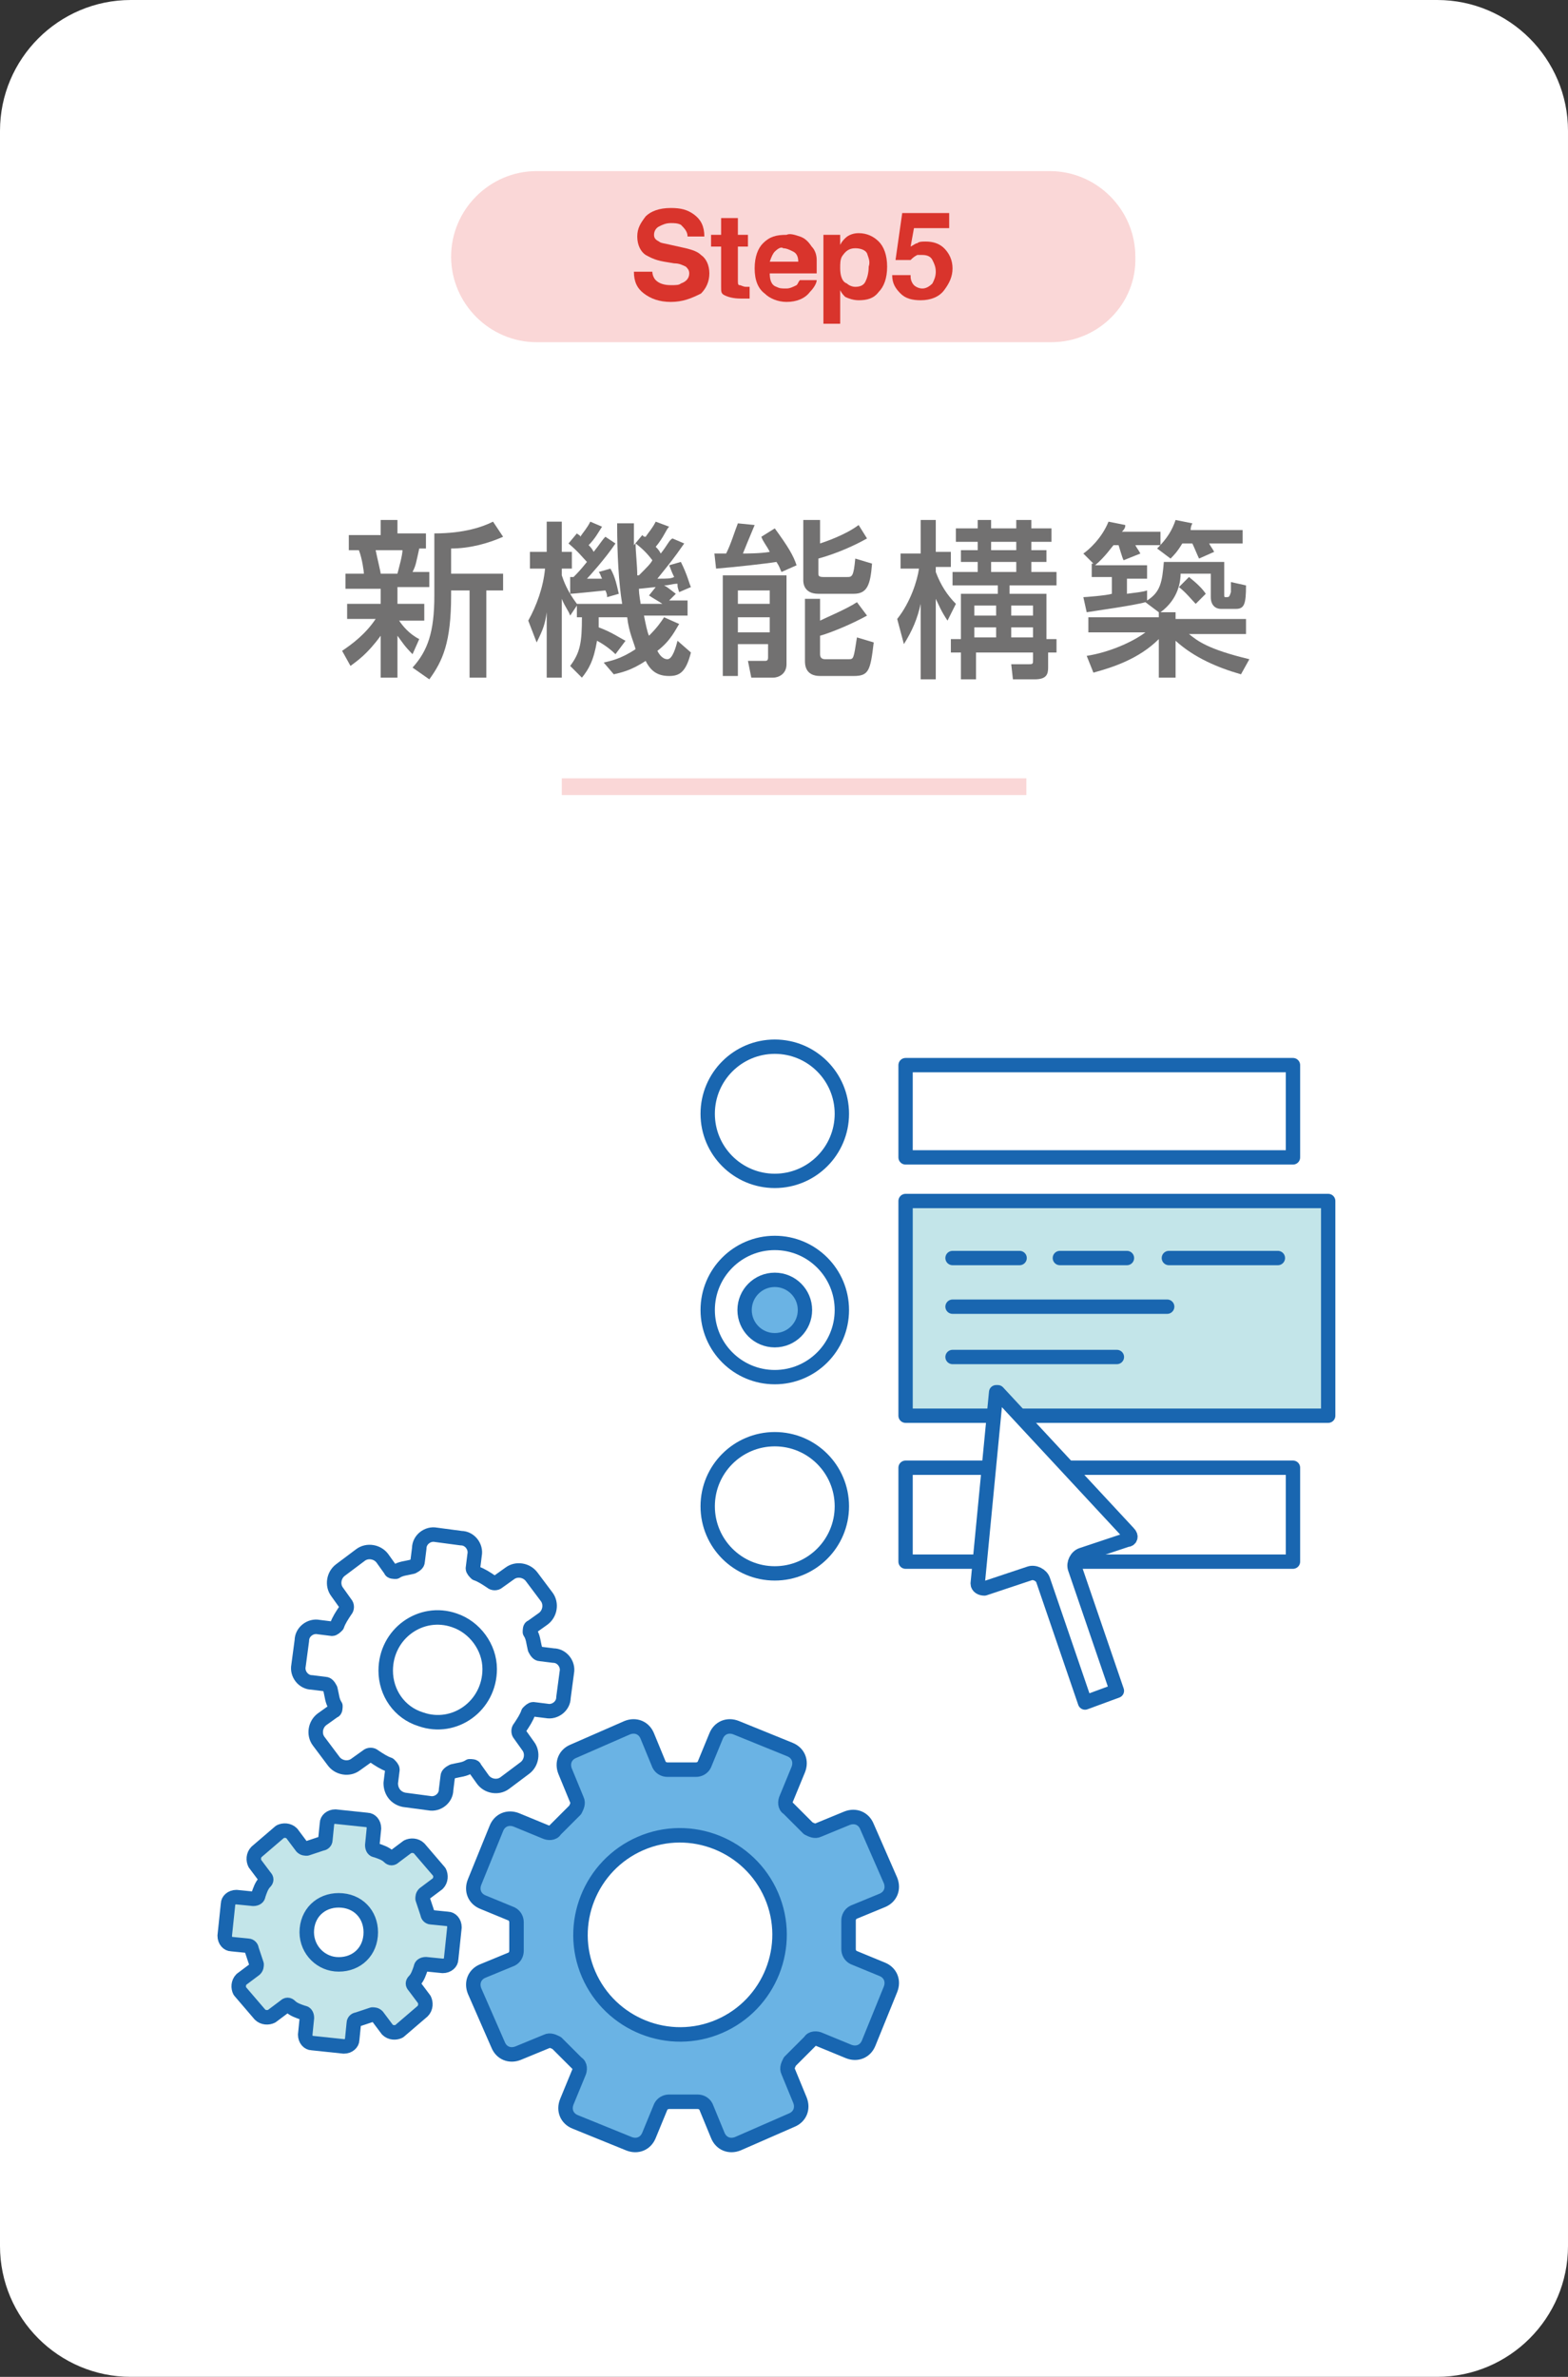
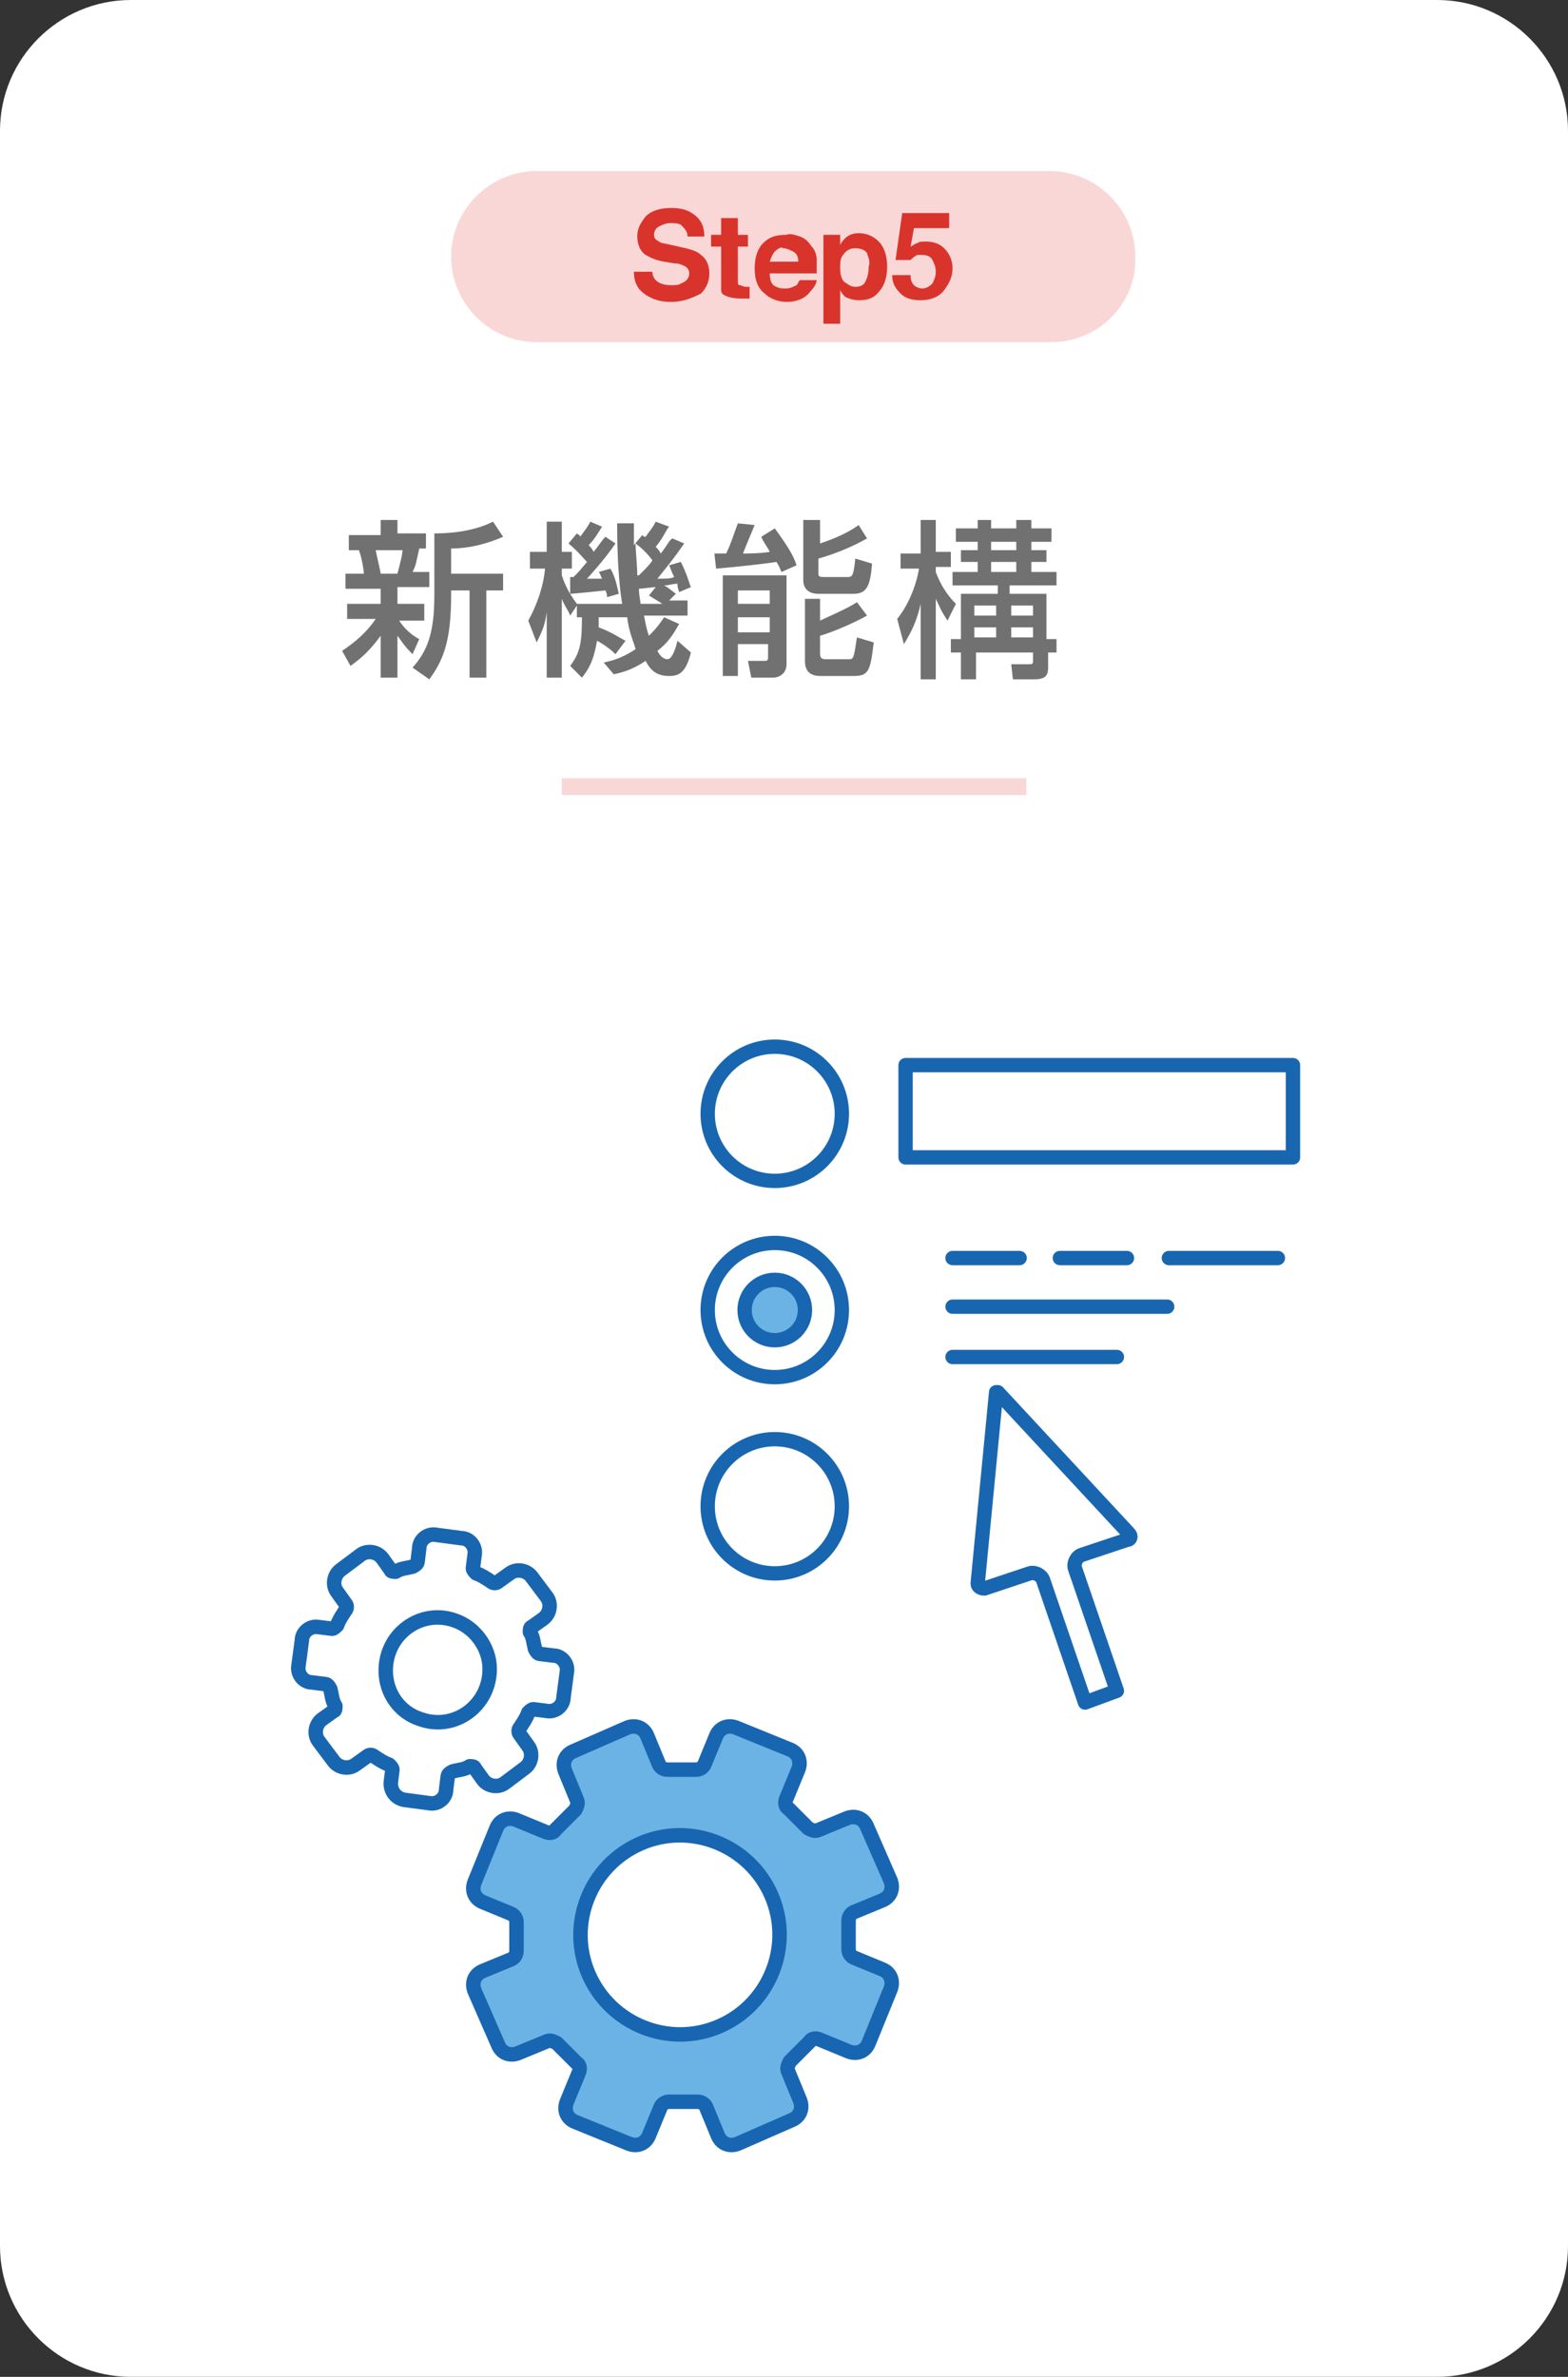
<svg xmlns="http://www.w3.org/2000/svg" version="1.1" id="レイヤー_1" x="0px" y="0px" viewBox="0 0 93.5 141.7" style="enable-background:new 0 0 93.5 141.7;" xml:space="preserve">
  <rect x="0" y="0" width="93.5" height="141.7" fill="#333333" stroke="none" />
  <style type="text/css">
	.st0{fill:#FFFFFF;}
	.st1{fill:#FAD7D7;}
	.st2{fill:#D9342C;}
	.st3{fill:#727171;}
	.st4{fill:none;stroke:#FAD7D7;stroke-miterlimit:10;}
	.st5{fill:#FFFFFF;stroke:#1966B0;stroke-width:0.855;stroke-linecap:round;stroke-linejoin:round;stroke-miterlimit:10;}
	.st6{fill:#C3E5E9;stroke:#1966B0;stroke-width:0.855;stroke-linecap:round;stroke-linejoin:round;stroke-miterlimit:10;}
	.st7{fill:#6AB3E4;stroke:#1866B1;stroke-width:0.855;stroke-linejoin:round;stroke-miterlimit:10;}
	.st8{fill:#FFFFFF;stroke:#1966B0;stroke-width:0.864;stroke-linecap:round;stroke-linejoin:round;stroke-miterlimit:10;}
	.st9{fill:#C3E5E9;stroke:#1966B0;stroke-width:0.864;stroke-linecap:round;stroke-linejoin:round;stroke-miterlimit:10;}
	.st10{fill:#6AB3E4;stroke:#1866B1;stroke-width:0.864;stroke-linejoin:round;stroke-miterlimit:10;}
</style>
  <g>
    <g>
      <path class="st0" d="M93.5,7.8C93.5,3.5,90,0,85.7,0H7.8C3.5,0,0,3.5,0,7.8v126.1c0,4.3,3.5,7.8,7.8,7.8h77.9    c4.3,0,7.8-3.5,7.8-7.8V7.8z" />
    </g>
    <path class="st1" d="M62.7,20.4H32c-2.8,0-5.1-2.3-5.1-5.1v0c0-2.8,2.3-5.1,5.1-5.1h30.6c2.8,0,5.1,2.3,5.1,5.1v0   C67.8,18.1,65.5,20.4,62.7,20.4z" />
    <g>
      <path class="st2" d="M38.9,16.2c0,0.2,0.1,0.4,0.2,0.5c0.2,0.2,0.5,0.3,0.9,0.3c0.3,0,0.5,0,0.6-0.1c0.3-0.1,0.5-0.3,0.5-0.6    c0-0.2-0.1-0.3-0.2-0.4c-0.2-0.1-0.4-0.2-0.7-0.2l-0.6-0.1c-0.6-0.1-0.9-0.3-1.1-0.4c-0.3-0.2-0.5-0.6-0.5-1.1    c0-0.5,0.2-0.8,0.5-1.2c0.3-0.3,0.8-0.5,1.5-0.5c0.6,0,1,0.1,1.4,0.4c0.4,0.3,0.6,0.7,0.6,1.3h-1c0-0.3-0.2-0.5-0.4-0.7    c-0.2-0.1-0.4-0.1-0.6-0.1c-0.3,0-0.5,0.1-0.7,0.2s-0.3,0.3-0.3,0.5c0,0.2,0.1,0.3,0.3,0.4c0.1,0.1,0.3,0.1,0.7,0.2l0.9,0.2    c0.4,0.1,0.7,0.2,0.9,0.4c0.3,0.2,0.5,0.6,0.5,1.1c0,0.5-0.2,0.9-0.5,1.2C41.2,17.8,40.7,18,40,18c-0.7,0-1.2-0.2-1.6-0.5    c-0.4-0.3-0.6-0.7-0.6-1.3H38.9z" />
      <path class="st2" d="M42.4,14.8V14H43V13h1V14h0.6v0.7H44v2c0,0.2,0,0.3,0.1,0.3s0.2,0.1,0.4,0.1c0,0,0.1,0,0.1,0c0,0,0.1,0,0.1,0    v0.7l-0.5,0c-0.5,0-0.8-0.1-1-0.2C43,17.5,43,17.4,43,17.1v-2.4H42.4z" />
      <path class="st2" d="M47.7,14.1c0.3,0.1,0.5,0.3,0.7,0.6c0.2,0.2,0.3,0.5,0.3,0.8c0,0.2,0,0.4,0,0.8h-2.8c0,0.4,0.1,0.7,0.4,0.8    c0.2,0.1,0.3,0.1,0.6,0.1c0.2,0,0.4-0.1,0.6-0.2c0.1-0.1,0.1-0.2,0.2-0.3h1c0,0.2-0.2,0.5-0.4,0.7c-0.3,0.4-0.8,0.6-1.4,0.6    c-0.5,0-1-0.2-1.3-0.5c-0.4-0.3-0.6-0.8-0.6-1.5c0-0.7,0.2-1.2,0.5-1.5c0.4-0.4,0.8-0.5,1.4-0.5C47.1,13.9,47.4,14,47.7,14.1z     M46.2,15c-0.1,0.1-0.2,0.3-0.3,0.6h1.7c0-0.3-0.1-0.5-0.3-0.6c-0.2-0.1-0.4-0.2-0.6-0.2C46.6,14.7,46.4,14.8,46.2,15z" />
      <path class="st2" d="M52.4,14.4c0.3,0.3,0.5,0.8,0.5,1.5c0,0.7-0.2,1.2-0.5,1.5c-0.3,0.4-0.7,0.5-1.2,0.5c-0.3,0-0.6-0.1-0.8-0.2    c-0.1-0.1-0.2-0.2-0.3-0.4v2h-1V14h1v0.6c0.1-0.2,0.2-0.3,0.3-0.4c0.2-0.2,0.5-0.3,0.8-0.3C51.7,13.9,52.1,14.1,52.4,14.4z     M51.7,15.1c-0.1-0.2-0.4-0.3-0.7-0.3c-0.4,0-0.6,0.2-0.8,0.5c-0.1,0.2-0.1,0.4-0.1,0.7c0,0.4,0.1,0.8,0.4,0.9    c0.1,0.1,0.3,0.2,0.5,0.2c0.3,0,0.5-0.1,0.6-0.3s0.2-0.5,0.2-0.9C51.9,15.6,51.8,15.4,51.7,15.1z" />
      <path class="st2" d="M54.3,16.5c0,0.2,0.1,0.4,0.2,0.5s0.3,0.2,0.5,0.2c0.2,0,0.4-0.1,0.6-0.3c0.1-0.2,0.2-0.4,0.2-0.7    c0-0.3-0.1-0.5-0.2-0.7c-0.1-0.2-0.3-0.3-0.6-0.3c-0.1,0-0.2,0-0.3,0c-0.2,0.1-0.3,0.2-0.4,0.3l-0.9,0l0.4-2.8h2.8v0.9h-2.1    l-0.2,1.1c0.2-0.1,0.3-0.2,0.4-0.2c0.1-0.1,0.3-0.1,0.5-0.1c0.4,0,0.8,0.1,1.1,0.4c0.3,0.3,0.5,0.7,0.5,1.2c0,0.5-0.2,0.9-0.5,1.3    c-0.3,0.4-0.8,0.6-1.4,0.6c-0.5,0-0.9-0.1-1.2-0.4c-0.3-0.3-0.5-0.6-0.5-1.1H54.3z" />
    </g>
    <g>
      <path class="st3" d="M20.4,38.8c0.6-0.4,1.4-1,2-1.9h-1.7V36h2v-0.9h-2.1v-0.9h1.1c0-0.1-0.1-0.9-0.3-1.4h-0.6v-0.9h1.9V31h1v0.8    h1.7v0.9H25c-0.2,0.9-0.2,1-0.4,1.4h1v0.9h-1.9V36h1.6V37h-1.5c0.2,0.3,0.6,0.8,1.2,1.1L24.6,39c-0.5-0.5-0.6-0.7-0.9-1.1v2.5h-1    v-2.5c-0.8,1.1-1.4,1.5-1.8,1.8L20.4,38.8z M22.4,32.8c0.1,0.5,0.3,1.3,0.3,1.4h1c0.1-0.4,0.3-1.1,0.3-1.4H22.4z M30,32    c-0.9,0.4-2,0.7-3.1,0.7v1.5H30v1h-1v5.2h-1v-5.2h-1.1v0.3c0,2.8-0.5,3.9-1.3,5l-1-0.7c0.9-1,1.3-2.1,1.3-4.3v-3.7    c1.8,0,2.9-0.4,3.5-0.7L30,32z" />
      <path class="st3" d="M36.7,39c-0.4-0.4-0.9-0.7-1.1-0.8c-0.2,1.2-0.5,1.7-0.9,2.2L34,39.7c0.6-0.8,0.7-1.4,0.7-2.9h-0.3v-0.7    l-0.4,0.6c-0.1-0.3-0.3-0.5-0.5-1v4.7h-0.9v-3.9c-0.1,0.7-0.2,1-0.6,1.8l-0.5-1.3c0.5-0.9,0.9-2,1-3.1h-0.9v-1h1v-1.8h0.9v1.8h0.6    v1h-0.6v0.4c0.1,0.3,0.3,0.9,0.9,1.7h2.7c-0.2-1.2-0.3-2.9-0.3-4.8h1c0,0.5,0,0.7,0,1.3l0.5-0.6c0.1,0.1,0.1,0.1,0.2,0.1    c0.2-0.3,0.4-0.5,0.6-0.9l0.8,0.3c-0.2,0.2-0.3,0.6-0.8,1.2c0.1,0.1,0.2,0.2,0.3,0.4c0.4-0.5,0.5-0.8,0.7-0.9l0.7,0.3    c-0.7,1-0.8,1.1-1.6,2.1c0.6,0,0.8,0,1-0.1C40,34,40,33.9,39.9,33.7l0.7-0.2c0.4,0.8,0.5,1.3,0.6,1.5l-0.7,0.3    c-0.1-0.3-0.1-0.3-0.1-0.5c-0.3,0-0.5,0.1-0.8,0.1c0.2,0.1,0.3,0.2,0.7,0.5l-0.4,0.4H41v0.9h-2.6c0.1,0.5,0.2,1,0.3,1.2    c0.5-0.5,0.7-0.8,0.9-1.1l0.9,0.4c-0.2,0.3-0.5,1-1.3,1.6c0.1,0.2,0.3,0.5,0.6,0.5s0.5-0.7,0.6-1.1l0.8,0.7    c-0.3,1.2-0.7,1.4-1.3,1.4c-0.7,0-1.1-0.3-1.4-0.9c-0.9,0.6-1.5,0.7-1.9,0.8L36,39.5c0.4-0.1,1-0.2,1.9-0.8    c-0.1-0.4-0.4-1-0.5-1.9h-1.7c0,0.2,0,0.4,0,0.6c0.8,0.3,1.2,0.6,1.6,0.8L36.7,39z M34.2,34.4c0.2-0.2,0.4-0.4,0.8-0.9    c-0.2-0.2-0.5-0.6-1.1-1.1l0.5-0.6c0.1,0.1,0.2,0.1,0.2,0.2c0.2-0.3,0.4-0.5,0.6-0.9l0.7,0.3c-0.2,0.3-0.4,0.7-0.8,1.1    c0.1,0.1,0.2,0.2,0.3,0.4c0.4-0.5,0.5-0.7,0.7-0.9l0.6,0.4c-0.6,0.9-1.6,2-1.7,2.1c0.2,0,0.6,0,0.9,0c-0.1-0.2-0.1-0.3-0.2-0.4    l0.7-0.2c0.3,0.5,0.4,1.1,0.5,1.5l-0.7,0.2c0-0.1,0-0.2-0.1-0.4c0,0-1.9,0.2-2.1,0.2L34,34.4H34.2z M38.9,33.4    c-0.3-0.4-0.6-0.7-1-1c0,0.5,0.1,1.3,0.1,1.9h0.1C38.6,33.8,38.8,33.6,38.9,33.4z M39.1,35c-0.1,0-0.9,0.1-1,0.1    c0,0.4,0.1,0.8,0.1,0.9h1.3c-0.3-0.2-0.5-0.3-0.8-0.5L39.1,35z" />
      <path class="st3" d="M46.6,34.1c-0.1-0.2-0.1-0.3-0.3-0.6c-0.6,0.1-2.4,0.3-3.6,0.4l-0.1-0.9c0.3,0,0.3,0,0.7,0    c0.3-0.6,0.5-1.3,0.7-1.8l1,0.1c-0.2,0.5-0.3,0.7-0.7,1.7c0.1,0,1.1,0,1.6-0.1c-0.2-0.4-0.4-0.6-0.5-0.9l0.8-0.5    c0.8,1.1,1.1,1.6,1.3,2.2L46.6,34.1z M43.1,34.3h3.8v5.3c0,0.6-0.5,0.8-0.8,0.8h-1.3l-0.2-1h1c0.1,0,0.2,0,0.2-0.2v-0.8H44v1.9    h-0.9V34.3z M44,35.2V36h1.9v-0.8H44z M44,36.8v0.9h1.9v-0.9H44z M48.9,31v1.4c0.3-0.1,1.5-0.5,2.3-1.1l0.5,0.8    c-0.7,0.4-1.8,0.9-2.9,1.2v0.9c0,0.1,0,0.2,0.3,0.2h1.4c0.3,0,0.4,0,0.5-1.1l1,0.3c-0.1,1.3-0.3,1.8-1.1,1.8h-2.1    c-0.9,0-0.9-0.7-0.9-0.8V31H48.9z M47.9,35.7h1v1.3c0.4-0.2,1.6-0.7,2.2-1.1l0.6,0.8c-0.9,0.5-2.1,1-2.8,1.2v1.1    c0,0.2,0.1,0.3,0.3,0.3h1.4c0.3,0,0.3,0,0.5-1.3l1,0.3c-0.2,1.7-0.3,2-1.2,2h-2c-0.9,0-0.9-0.7-0.9-0.9V35.7z" />
      <path class="st3" d="M53.5,36.9c0.8-1,1.2-2.3,1.3-3h-1.1v-0.9h1.2V31h0.9v1.9h0.9v0.9h-0.9v0.3c0.3,0.8,0.7,1.4,1.2,1.9l-0.5,1    c-0.4-0.6-0.5-0.9-0.7-1.3v4.8h-0.9v-4.5c-0.2,0.9-0.5,1.6-1,2.4L53.5,36.9z M58.2,31h0.9v0.5h1.5V31h0.9v0.5h1.2v0.8h-1.2v0.5    h0.9v0.7h-0.9v0.6H63v0.8h-2.8v0.5h2.2v2.7H63v0.8h-0.5v0.9c0,0.4-0.1,0.7-0.8,0.7h-1.3l-0.1-0.9h1c0.3,0,0.3,0,0.3-0.3v-0.4h-3.4    v1.6h-0.9v-1.6h-0.6v-0.8h0.6v-2.7h2.2v-0.5h-2.7v-0.8h1.5v-0.6h-1v-0.7h1v-0.5h-1.3v-0.8h1.3V31z M58.1,36.1v0.6h1.3v-0.6H58.1z     M58.1,37.4v0.6h1.3v-0.6H58.1z M59.1,32.3v0.5h1.5v-0.5H59.1z M59.1,33.5v0.6h1.5v-0.6H59.1z M60.3,36.1v0.6h1.3v-0.6H60.3z     M60.3,37.4v0.6h1.3v-0.6H60.3z" />
-       <path class="st3" d="M68.3,35.9c-0.7,0.2-2.9,0.5-3.5,0.6l-0.2-0.9c0.1,0,1.4-0.1,1.7-0.2v-1h-1.2v-0.8h0.1l-0.6-0.6    c0.3-0.2,1.1-0.9,1.5-1.9l1,0.2c0,0.1,0,0.2-0.2,0.4h2.3v0.8h-1.5c0.1,0.2,0.2,0.3,0.3,0.5l-1,0.4c-0.1-0.2-0.2-0.6-0.3-0.9h-0.3    c-0.1,0.1-0.5,0.7-1.1,1.2h3.1v0.8h-1.2v0.9c0.7-0.1,0.9-0.1,1.2-0.2v0.6c0.8-0.5,0.9-1.1,1-2.3h3.6v1.9c0,0.2,0,0.2,0.1,0.2    c0.2,0,0.2,0,0.3-0.3c0-0.1,0-0.5,0-0.6l0.9,0.2c0,1.1-0.1,1.4-0.6,1.4h-0.9c-0.3,0-0.6-0.2-0.6-0.7v-1.4h-1.8    c0,0.4-0.1,1.5-1.2,2.3h0.9v0.4h4.2v0.9h-3.4c0.5,0.4,1.1,0.9,3.6,1.5l-0.5,0.9c-1.4-0.4-2.8-1-3.9-2v2.2h-1v-2.3    c-1.2,1.2-2.8,1.7-3.9,2l-0.4-1c1.3-0.2,2.7-0.8,3.5-1.4h-3.4v-0.9h4.2v-0.3L68.3,35.9z M70.5,32.4c-0.3,0.5-0.5,0.7-0.7,0.9    L69,32.7c0.6-0.6,0.9-1.1,1.1-1.7l1,0.2C71,31.4,71,31.5,71,31.6h3.1v0.8h-2c0.1,0.2,0.2,0.3,0.3,0.5l-0.9,0.4    c-0.1-0.2-0.3-0.7-0.4-0.9H70.5z M70.9,34.4c0.5,0.4,0.8,0.7,1,1L71.3,36c-0.2-0.2-0.6-0.7-1-1L70.9,34.4z" />
    </g>
    <line class="st4" x1="33.5" y1="46.9" x2="61.2" y2="46.9" />
    <g>
      <g>
        <circle class="st5" cx="46.2" cy="66.4" r="4" />
        <circle class="st5" cx="46.2" cy="78.1" r="4" />
        <circle class="st5" cx="46.2" cy="89.8" r="4" />
        <rect x="54" y="63.5" class="st5" width="23.1" height="5.5" />
-         <rect x="54" y="71.6" class="st6" width="25.2" height="12.8" />
-         <rect x="54" y="87.5" class="st5" width="23.1" height="5.6" />
        <path class="st5" d="M67.3,91.4L59.5,83c0,0-0.1,0-0.1,0l-1.1,11.4c0,0.2,0.2,0.3,0.4,0.3l2.7-0.9c0.3-0.1,0.7,0.1,0.8,0.4     l2.5,7.3l1.9-0.7l-2.5-7.3c-0.1-0.3,0.1-0.7,0.4-0.8l2.7-0.9C67.4,91.8,67.5,91.6,67.3,91.4z" />
        <circle class="st7" cx="46.2" cy="78.1" r="1.8" />
        <line class="st5" x1="56.8" y1="75" x2="60.8" y2="75" />
        <line class="st5" x1="63.2" y1="75" x2="67.2" y2="75" />
        <line class="st5" x1="69.7" y1="75" x2="76.2" y2="75" />
        <line class="st5" x1="56.8" y1="77.9" x2="69.6" y2="77.9" />
        <line class="st5" x1="56.8" y1="80.9" x2="66.6" y2="80.9" />
      </g>
    </g>
    <g>
      <g>
        <path class="st8" d="M24.1,107.3l1.5,0.2c0.5,0.1,1-0.3,1-0.8l0.1-0.8c0-0.1,0.1-0.2,0.3-0.3c0.4-0.1,0.7-0.1,1-0.3     c0.1,0,0.3,0,0.3,0.1l0.5,0.7c0.3,0.4,0.9,0.5,1.3,0.2l1.2-0.9c0.4-0.3,0.5-0.9,0.2-1.3l-0.5-0.7c-0.1-0.1-0.1-0.3,0-0.4     c0.2-0.3,0.4-0.6,0.5-0.9c0.1-0.1,0.2-0.2,0.3-0.2l0.8,0.1c0.5,0.1,1-0.3,1-0.8l0.2-1.5c0.1-0.5-0.3-1-0.8-1l-0.8-0.1     c-0.1,0-0.2-0.1-0.3-0.3c-0.1-0.4-0.1-0.7-0.3-1c0-0.1,0-0.3,0.1-0.3l0.7-0.5c0.4-0.3,0.5-0.9,0.2-1.3l-0.9-1.2     c-0.3-0.4-0.9-0.5-1.3-0.2l-0.7,0.5c-0.1,0.1-0.3,0.1-0.4,0c-0.3-0.2-0.6-0.4-0.9-0.5c-0.1-0.1-0.2-0.2-0.2-0.3l0.1-0.8     c0.1-0.5-0.3-1-0.8-1l-1.5-0.2c-0.5-0.1-1,0.3-1,0.8l-0.1,0.8c0,0.1-0.1,0.2-0.3,0.3c-0.4,0.1-0.7,0.1-1,0.3     c-0.1,0-0.3,0-0.3-0.1l-0.5-0.7c-0.3-0.4-0.9-0.5-1.3-0.2l-1.2,0.9c-0.4,0.3-0.5,0.9-0.2,1.3l0.5,0.7c0.1,0.1,0.1,0.3,0,0.4     c-0.2,0.3-0.4,0.6-0.5,0.9c-0.1,0.1-0.2,0.2-0.3,0.2l-0.8-0.1c-0.5-0.1-1,0.3-1,0.8l-0.2,1.5c-0.1,0.5,0.3,1,0.8,1l0.8,0.1     c0.1,0,0.2,0.1,0.3,0.3c0.1,0.4,0.1,0.7,0.3,1c0,0.1,0,0.3-0.1,0.3l-0.7,0.5c-0.4,0.3-0.5,0.9-0.2,1.3l0.9,1.2     c0.3,0.4,0.9,0.5,1.3,0.2l0.7-0.5c0.1-0.1,0.3-0.1,0.4,0c0.3,0.2,0.6,0.4,0.9,0.5c0.1,0.1,0.2,0.2,0.2,0.3l-0.1,0.8     C23.3,106.8,23.6,107.2,24.1,107.3z M23,99.6c0-2.2,2.1-3.7,4.1-3c1.2,0.4,2.1,1.6,2.1,2.9c0,2.2-2.1,3.7-4.1,3     C23.8,102.1,23,100.9,23,99.6z" />
      </g>
      <g>
-         <path class="st9" d="M18.6,121.8l1.9,0.2c0.3,0,0.5-0.2,0.5-0.4l0.1-1c0-0.1,0.1-0.2,0.2-0.2c0.3-0.1,0.6-0.2,0.9-0.3     c0.1,0,0.2,0,0.3,0.1l0.6,0.8c0.2,0.2,0.5,0.2,0.7,0.1l1.4-1.2c0.2-0.2,0.2-0.5,0.1-0.7l-0.6-0.8c-0.1-0.1-0.1-0.2,0-0.3     c0.2-0.2,0.3-0.5,0.4-0.8c0-0.1,0.1-0.2,0.3-0.2l1,0.1c0.3,0,0.5-0.2,0.5-0.4l0.2-1.9c0-0.3-0.2-0.5-0.4-0.5l-1-0.1     c-0.1,0-0.2-0.1-0.2-0.2c-0.1-0.3-0.2-0.6-0.3-0.9c0-0.1,0-0.2,0.1-0.3l0.8-0.6c0.2-0.2,0.2-0.5,0.1-0.7l-1.2-1.4     c-0.2-0.2-0.5-0.2-0.7-0.1l-0.8,0.6c-0.1,0.1-0.2,0.1-0.3,0c-0.2-0.2-0.5-0.3-0.8-0.4c-0.1,0-0.2-0.1-0.2-0.3l0.1-1     c0-0.3-0.2-0.5-0.4-0.5l-1.9-0.2c-0.3,0-0.5,0.2-0.5,0.4l-0.1,1c0,0.1-0.1,0.2-0.2,0.2c-0.3,0.1-0.6,0.2-0.9,0.3     c-0.1,0-0.2,0-0.3-0.1l-0.6-0.8c-0.2-0.2-0.5-0.2-0.7-0.1l-1.4,1.2c-0.2,0.2-0.2,0.5-0.1,0.7l0.6,0.8c0.1,0.1,0.1,0.2,0,0.3     c-0.2,0.2-0.3,0.5-0.4,0.8c0,0.1-0.1,0.2-0.3,0.2l-1-0.1c-0.3,0-0.5,0.2-0.5,0.4l-0.2,1.9c0,0.3,0.2,0.5,0.4,0.5l1,0.1     c0.1,0,0.2,0.1,0.2,0.2c0.1,0.3,0.2,0.6,0.3,0.9c0,0.1,0,0.2-0.1,0.3l-0.8,0.6c-0.2,0.2-0.2,0.5-0.1,0.7l1.2,1.4     c0.2,0.2,0.5,0.2,0.7,0.1l0.8-0.6c0.1-0.1,0.2-0.1,0.3,0c0.2,0.2,0.5,0.3,0.8,0.4c0.1,0,0.2,0.1,0.2,0.3l-0.1,1     C18.2,121.6,18.4,121.8,18.6,121.8z M18.3,115c0.1-1.1,1-1.8,2.1-1.7c1.1,0.1,1.8,1,1.7,2.1c-0.1,1.1-1,1.8-2.1,1.7     C19,117,18.2,116.1,18.3,115z" />
-       </g>
+         </g>
      <g>
        <g>
          <path class="st10" d="M37.5,127.8c0.5,0.2,1,0,1.2-0.5l0.7-1.7c0.1-0.2,0.3-0.3,0.5-0.3c0.6,0,1.1,0,1.7,0      c0.2,0,0.4,0.1,0.5,0.3l0.7,1.7c0.2,0.5,0.7,0.7,1.2,0.5l3.2-1.4c0.5-0.2,0.7-0.7,0.5-1.2l-0.7-1.7c-0.1-0.2,0-0.4,0.1-0.6      c0.4-0.4,0.8-0.8,1.2-1.2c0.1-0.2,0.4-0.2,0.6-0.1l1.7,0.7c0.5,0.2,1,0,1.2-0.5l1.3-3.2c0.2-0.5,0-1-0.5-1.2l-1.7-0.7      c-0.2-0.1-0.3-0.3-0.3-0.5c0-0.6,0-1.1,0-1.7c0-0.2,0.1-0.4,0.3-0.5l1.7-0.7c0.5-0.2,0.7-0.7,0.5-1.2l-1.4-3.2      c-0.2-0.5-0.7-0.7-1.2-0.5l-1.7,0.7c-0.2,0.1-0.4,0-0.6-0.1c-0.4-0.4-0.8-0.8-1.2-1.2c-0.2-0.1-0.2-0.4-0.1-0.6l0.7-1.7      c0.2-0.5,0-1-0.5-1.2l-3.2-1.3c-0.5-0.2-1,0-1.2,0.5l-0.7,1.7c-0.1,0.2-0.3,0.3-0.5,0.3c-0.6,0-1.1,0-1.7,0      c-0.2,0-0.4-0.1-0.5-0.3l-0.7-1.7c-0.2-0.5-0.7-0.7-1.2-0.5l-3.2,1.4c-0.5,0.2-0.7,0.7-0.5,1.2l0.7,1.7c0.1,0.2,0,0.4-0.1,0.6      c-0.4,0.4-0.8,0.8-1.2,1.2c-0.1,0.2-0.4,0.2-0.6,0.1l-1.7-0.7c-0.5-0.2-1,0-1.2,0.5l-1.3,3.2c-0.2,0.5,0,1,0.5,1.2l1.7,0.7      c0.2,0.1,0.3,0.3,0.3,0.5c0,0.6,0,1.1,0,1.7c0,0.2-0.1,0.4-0.3,0.5l-1.7,0.7c-0.5,0.2-0.7,0.7-0.5,1.2l1.4,3.2      c0.2,0.5,0.7,0.7,1.2,0.5l1.7-0.7c0.2-0.1,0.4,0,0.6,0.1c0.4,0.4,0.8,0.8,1.2,1.2c0.2,0.1,0.2,0.4,0.1,0.6l-0.7,1.7      c-0.2,0.5,0,1,0.5,1.2L37.5,127.8z M35.1,117.7c-1.3-3,0.1-6.5,3.1-7.8c3-1.3,6.5,0.1,7.8,3.1c1.3,3-0.1,6.5-3.1,7.8      C39.9,122.1,36.4,120.7,35.1,117.7z" />
        </g>
      </g>
    </g>
  </g>
</svg>